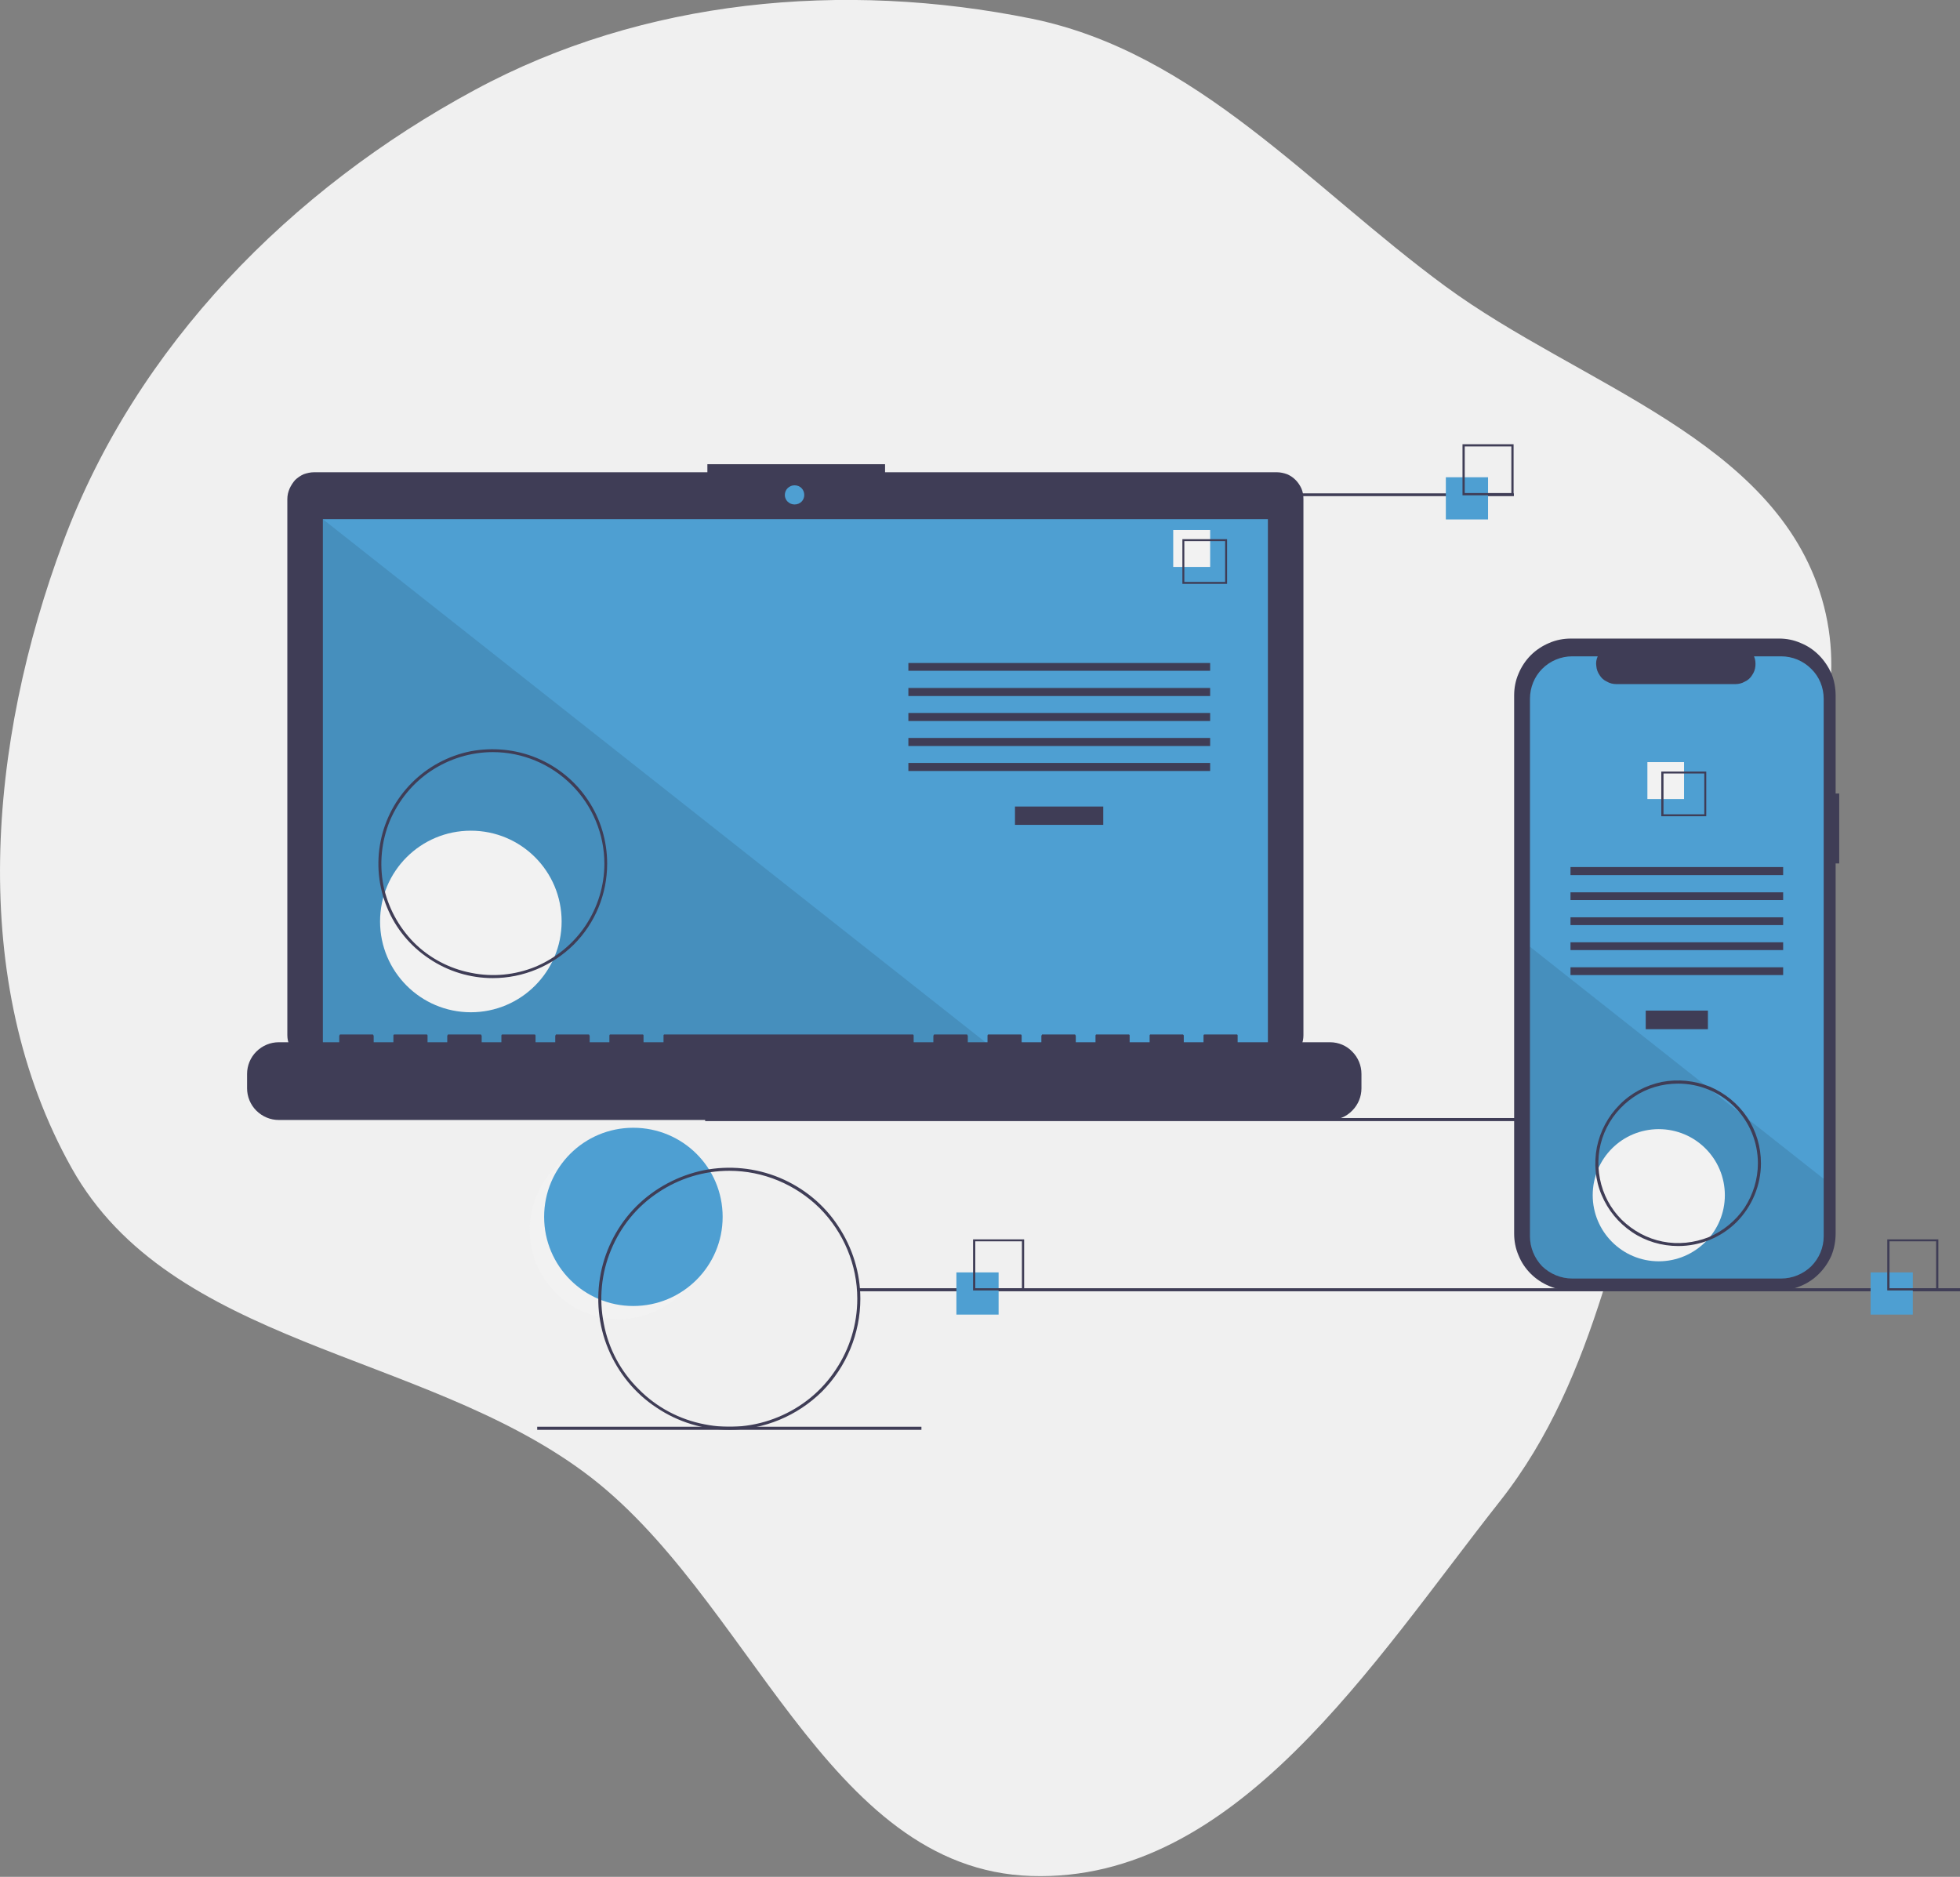
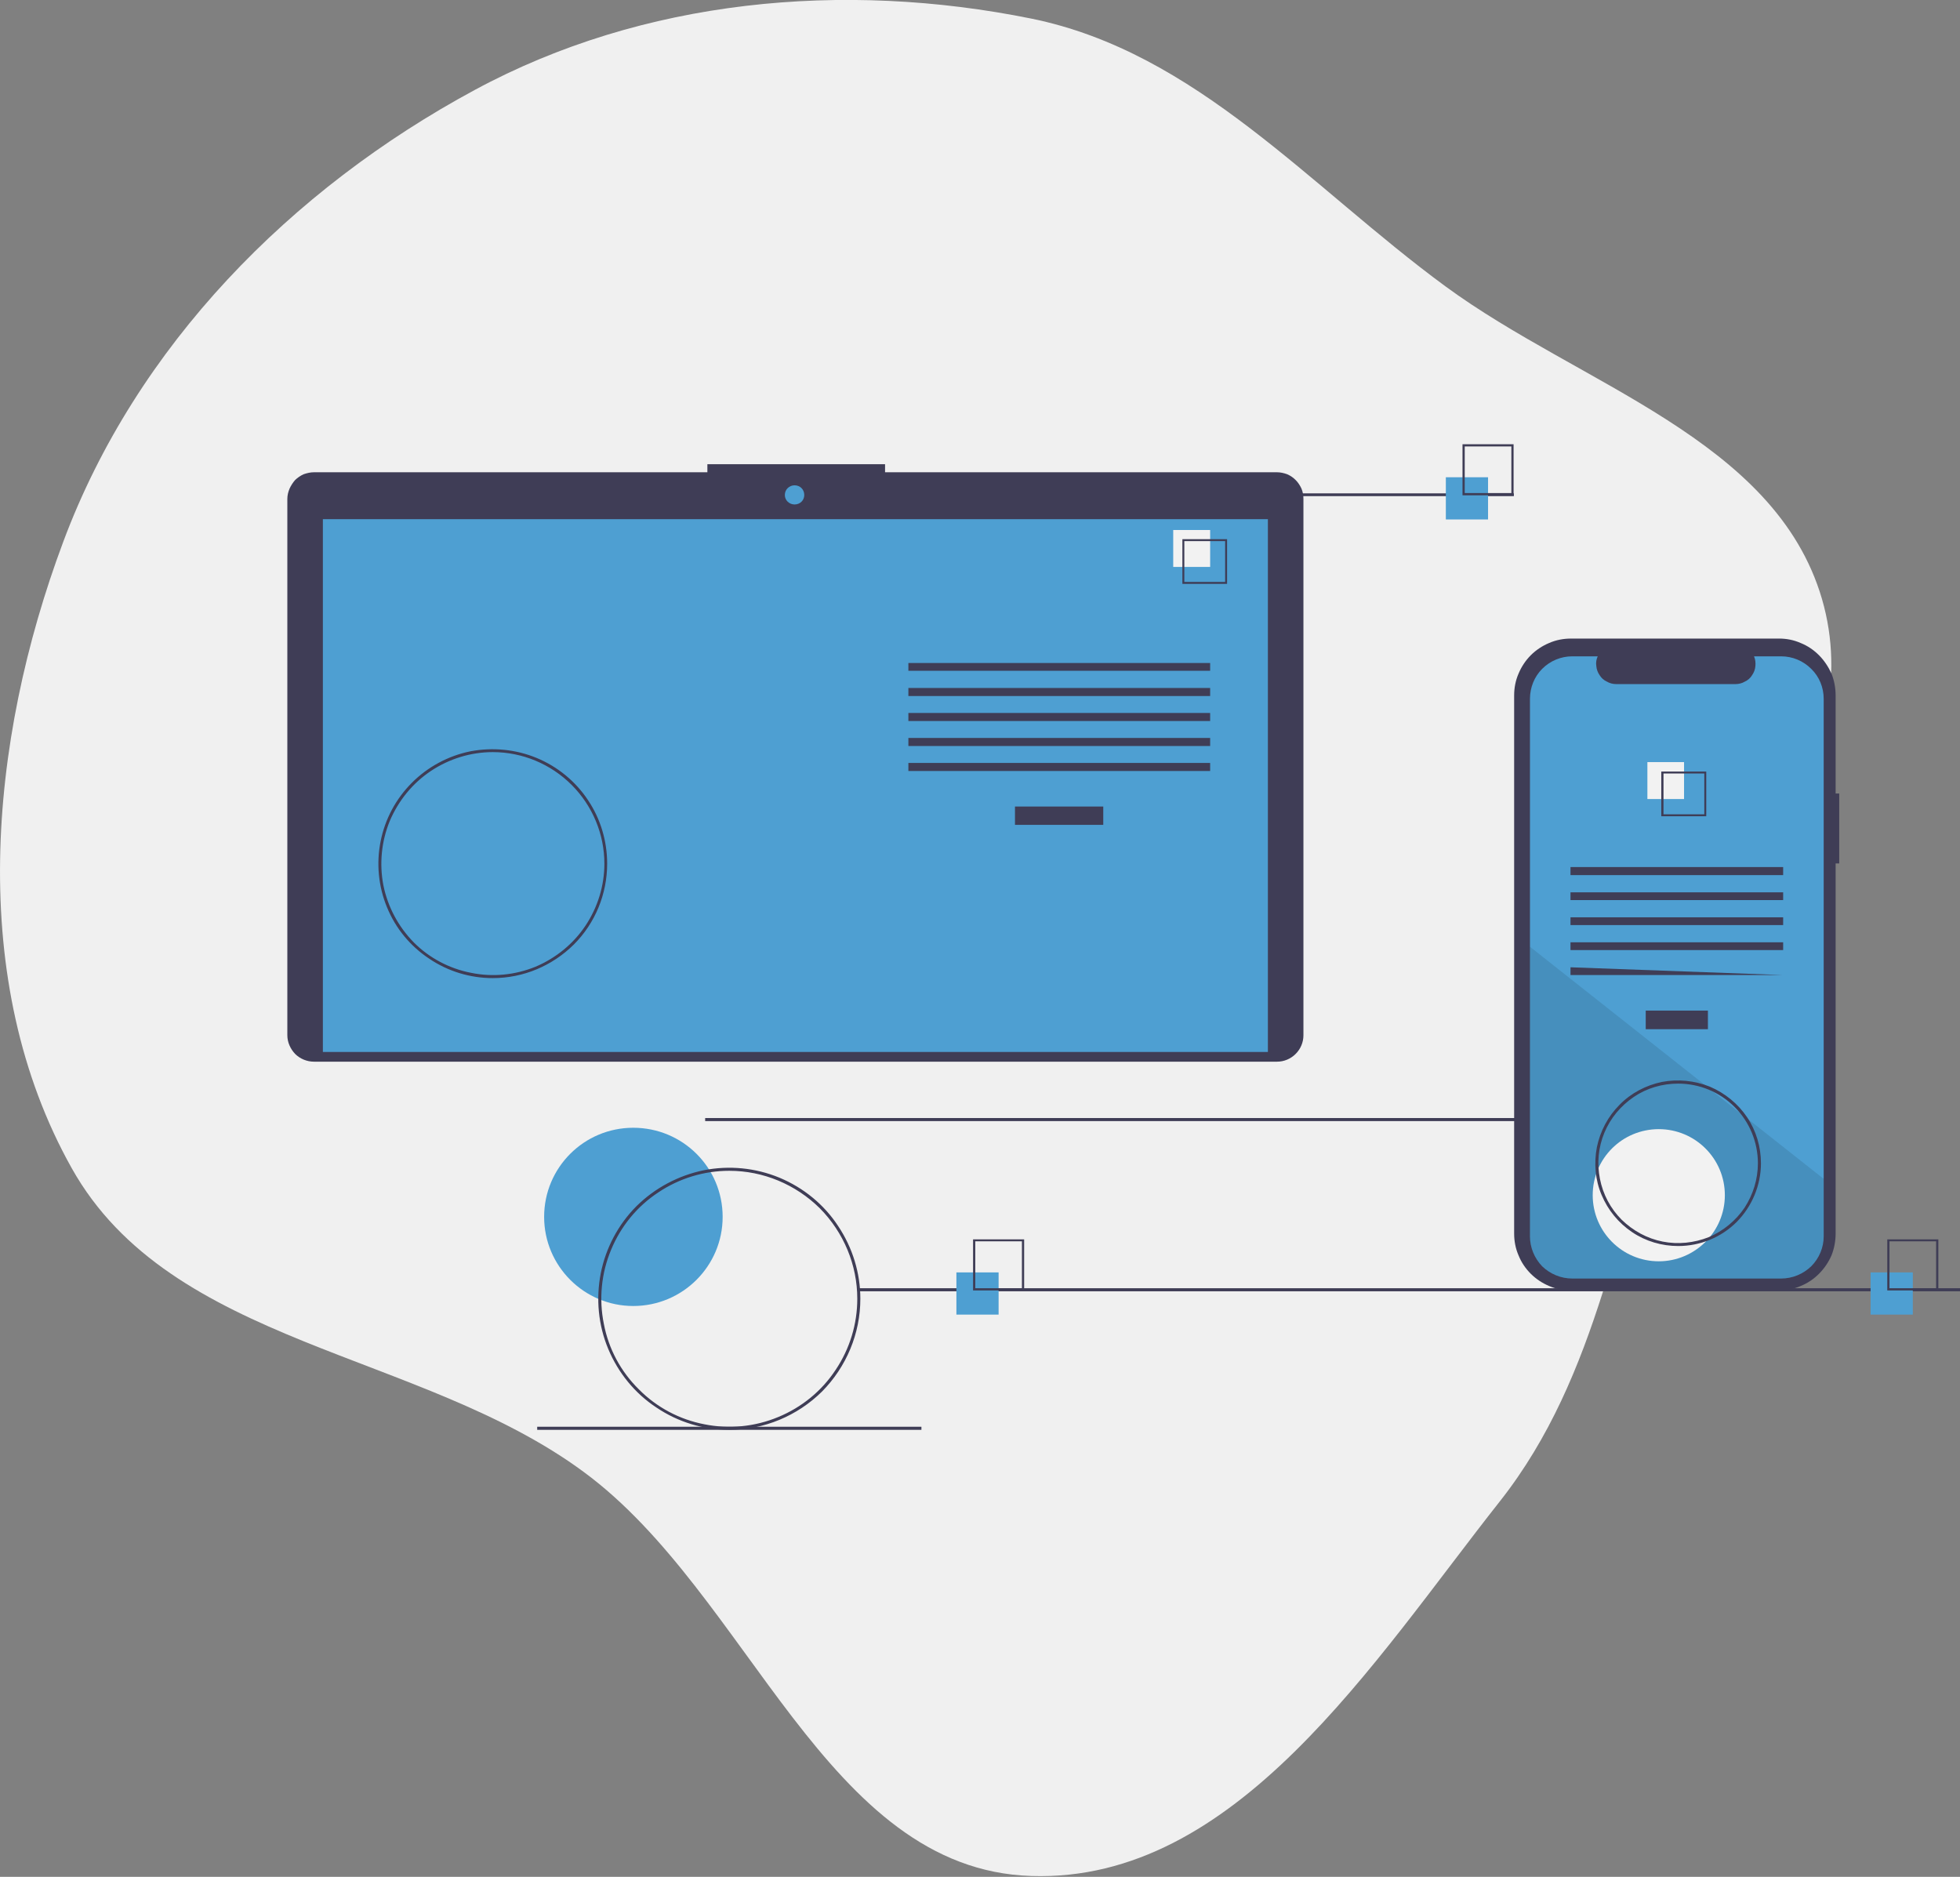
<svg xmlns="http://www.w3.org/2000/svg" version="1.2" viewBox="0 0 706 676" width="706" height="676">
  <rect x="0" y="0" width="706" height="676" fill="#808080" stroke="none" />
  <title>Vector-svg</title>
  <defs>
    <clipPath clipPathUnits="userSpaceOnUse" id="cp1">
      <path d="m89 160h618v355h-618z" />
    </clipPath>
  </defs>
  <style>
		.s0 { fill: #f0f0f0 } 
		.s1 { fill: #f2f2f2 } 
		.s2 { fill: #4e9fd2 } 
		.s3 { fill: #3f3d56 } 
		.s4 { opacity: .1;fill: #000000 } 
	</style>
  <path id="Layer" fill-rule="evenodd" class="s0" d="m371.5 6.7c59.4 12.1 100.2 60.5 149.1 96.4 48.6 35.7 118.8 54.9 135.7 112.7 16.8 57.8-34 110.9-54.2 167.5-19.4 54.4-26 112-61.8 157.4-45.8 58-95 137.4-168.8 135-74.2-2.3-101.4-101.5-161.2-145.5-59-43.6-148.7-45.5-184.5-109.5-37.7-67.3-30-153.4-3-225.6 26.3-70.5 82-127 148.2-162.7 60.7-32.8 132.8-39.4 200.5-25.7z" />
  <g id="Clip-Path" clip-path="url(#cp1)">
    <g id="Layer">
-       <path id="Layer" class="s1" d="m190.8 443c0-17.8 14.4-32.1 32.1-32.1 17.8 0 32.1 14.3 32.1 32.1 0 17.7-14.3 32.1-32.1 32.1-17.7 0-32.1-14.4-32.1-32.1z" />
      <path id="Layer" class="s2" d="m196 438.3c0-17.8 14.4-32.1 32.1-32.1 17.8 0 32.2 14.3 32.2 32.1 0 17.7-14.4 32.1-32.2 32.1-17.7 0-32.1-14.4-32.1-32.1z" />
      <path id="Layer" class="s3" d="m651.7 403.8h-397.7v-1.1h397.7z" />
      <path id="Layer" class="s3" d="m463.6 170.8c1.2 0.5 2.2 1.2 3.1 2.1 0.9 0.9 1.6 2 2.1 3.1 0.5 1.2 0.7 2.4 0.7 3.7v193.2c0 2.5-1 4.9-2.8 6.7-1.8 1.8-4.2 2.8-6.7 2.8h-346.9c-2.5 0-5-1-6.8-2.8-1.7-1.8-2.8-4.2-2.8-6.7v-193.2c0-1.3 0.3-2.5 0.8-3.7 0.5-1.1 1.2-2.2 2-3.1 0.9-0.9 2-1.6 3.1-2.1 1.2-0.4 2.4-0.7 3.7-0.7h141.7v-2.9h64v2.9h141.2c1.2 0 2.5 0.3 3.6 0.7z" />
      <path id="Layer" class="s2" d="m456.7 378.9h-340.4v-191.9h340.4z" />
      <path id="Layer" class="s2" d="m282.7 178.3c0-2 1.6-3.5 3.5-3.5 2 0 3.5 1.5 3.5 3.5 0 1.9-1.5 3.4-3.5 3.4-1.9 0-3.5-1.5-3.5-3.4z" />
-       <path id="Layer" class="s4" d="m359.4 378.9h-243.1v-191.9z" />
-       <path id="Layer" class="s1" d="m136.9 331.9c0-18.1 14.6-32.7 32.7-32.7 18.1 0 32.7 14.6 32.7 32.7 0 18-14.6 32.7-32.7 32.7-18.1 0-32.7-14.7-32.7-32.7z" />
      <path id="Layer" class="s3" d="m397.4 297.1h-31.8v-6.6h31.8z" />
      <path id="Layer" class="s3" d="m435.9 241.6h-108.7v-2.8h108.7z" />
      <path id="Layer" class="s3" d="m435.9 250.7h-108.7v-2.9h108.7z" />
      <path id="Layer" class="s3" d="m435.9 259.7h-108.7v-2.9h108.7z" />
      <path id="Layer" class="s3" d="m435.9 268.7h-108.7v-2.9h108.7z" />
      <path id="Layer" class="s3" d="m435.9 277.7h-108.7v-2.9h108.7z" />
      <path id="Layer" class="s1" d="m435.9 204.2h-13.3v-13.3h13.3z" />
      <path id="Layer" fill-rule="evenodd" class="s3" d="m442 210.3h-16.1v-16.1h16.1zm-15.4-0.7h14.7v-14.7h-14.7z" />
-       <path id="Layer" class="s3" d="m487.1 378.8c2.1 2.1 3.3 5 3.3 8v5.2c0 3-1.2 5.9-3.3 8-2.1 2.2-5 3.4-8 3.4h-378.7c-3 0-5.9-1.2-8.1-3.4-2.1-2.1-3.3-5-3.3-8v-5.2c0-3 1.2-5.9 3.3-8 2.2-2.2 5.1-3.4 8.1-3.4h21.8v-2.3q0-0.1 0.1-0.2 0-0.1 0.1-0.2 0-0.1 0.1-0.1 0.1 0 0.2 0h11.4q0.1 0 0.2 0 0 0 0.1 0.1 0.1 0.1 0.1 0.2 0.1 0.1 0.1 0.2v2.3h7.1v-2.3q0-0.1 0-0.2 0-0.1 0.1-0.2 0.1-0.1 0.2-0.1 0.1 0 0.1 0h11.4q0.1 0 0.2 0 0.1 0 0.2 0.1 0 0.1 0.1 0.2 0 0.1 0 0.2v2.3h7.1v-2.3q0-0.1 0.1-0.2 0-0.1 0.1-0.2 0-0.1 0.1-0.1 0.1 0 0.2 0h11.4q0.1 0 0.2 0 0.1 0 0.1 0.1 0.1 0.1 0.1 0.2 0.1 0.1 0.1 0.2v2.3h7.1v-2.3q0-0.1 0-0.2 0.1-0.1 0.1-0.2 0.1-0.1 0.2-0.1 0.1 0 0.2 0h11.3q0.1 0 0.2 0 0.1 0 0.2 0.1 0 0.1 0.1 0.2 0 0.1 0 0.2v2.3h7.1v-2.3q0-0.1 0.1-0.2 0-0.1 0.1-0.2 0-0.1 0.1-0.1 0.1 0 0.2 0h11.4q0.1 0 0.2 0 0.1 0 0.1 0.1 0.1 0.1 0.1 0.2 0.1 0.1 0.1 0.2v2.3h7.1v-2.3q0-0.1 0-0.2 0.1-0.1 0.1-0.2 0.1-0.1 0.2-0.1 0.1 0 0.2 0h11.4q0.1 0 0.1 0 0.1 0 0.2 0.1 0.1 0.1 0.1 0.2 0 0.1 0 0.2v2.3h7.2v-2.3q0-0.1 0-0.2 0-0.1 0.1-0.2 0.1-0.1 0.1-0.1 0.1 0 0.2 0h89.2q0.1 0 0.2 0 0.1 0 0.2 0.1 0 0.1 0.1 0.2 0 0.1 0 0.2v2.3h7.1v-2.3q0-0.1 0.1-0.2 0-0.1 0.1-0.2 0-0.1 0.1-0.1 0.1 0 0.2 0h11.4q0.1 0 0.2 0 0.1 0 0.1 0.1 0.1 0.1 0.1 0.2 0.1 0.1 0.1 0.2v2.3h7.1v-2.3q0-0.1 0-0.2 0.1-0.1 0.1-0.2 0.1-0.1 0.2-0.1 0.1 0 0.2 0h11.3q0.1 0 0.2 0 0.1 0 0.2 0.1 0 0.1 0.1 0.2 0 0.1 0 0.2v2.3h7.1v-2.3q0-0.1 0.1-0.2 0-0.1 0.1-0.2 0-0.1 0.1-0.1 0.1 0 0.2 0h11.4q0.1 0 0.2 0 0.1 0 0.1 0.1 0.1 0.1 0.1 0.2 0.1 0.1 0.1 0.2v2.3h7.1v-2.3q0-0.1 0-0.2 0.1-0.1 0.1-0.2 0.1-0.1 0.2-0.1 0.1 0 0.2 0h11.4q0.1 0 0.1 0 0.1 0 0.2 0.1 0.1 0.1 0.1 0.2 0 0.1 0 0.2v2.3h7.2v-2.3q0-0.1 0-0.2 0-0.1 0.1-0.2 0.1-0.1 0.1-0.1 0.1 0 0.2 0h11.4q0.1 0 0.2 0 0.1 0 0.1 0.1 0.1 0.1 0.2 0.2 0 0.1 0 0.2v2.3h7.1v-2.3q0-0.1 0-0.2 0.1-0.1 0.1-0.2 0.1-0.1 0.2-0.1 0.1 0 0.2 0h11.4q0.1 0 0.2 0 0 0 0.1 0.1 0.1 0.1 0.1 0.2 0 0.1 0 0.2v2.3h33.3c3 0 5.9 1.2 8 3.4z" />
      <path id="Layer" fill-rule="evenodd" class="s3" d="m177.5 352.3c-8.1 0-16.1-2.4-22.9-7-6.8-4.5-12.1-10.9-15.2-18.5-3.1-7.5-3.9-15.8-2.3-23.8 1.6-8 5.5-15.3 11.3-21.1 5.7-5.7 13.1-9.7 21.1-11.3 8-1.5 16.3-0.7 23.8 2.4 7.5 3.1 14 8.4 18.5 15.2 4.5 6.7 6.9 14.7 6.9 22.9 0 10.9-4.3 21.4-12 29.1-7.8 7.7-18.2 12.1-29.2 12.1zm0-81.4c-7.9 0-15.7 2.4-22.3 6.8-6.6 4.4-11.7 10.7-14.8 18-3 7.3-3.8 15.4-2.3 23.2 1.6 7.8 5.4 14.9 11 20.6 5.6 5.6 12.8 9.4 20.6 10.9 7.8 1.6 15.8 0.8 23.2-2.2 7.3-3.1 13.6-8.2 18-14.8 4.4-6.6 6.8-14.4 6.8-22.3 0-10.7-4.3-20.9-11.8-28.4-7.5-7.5-17.7-11.8-28.4-11.8z" />
      <path id="Layer" class="s3" d="m545.3 178.7h-138.3v-1h138.3z" />
      <path id="Layer" class="s3" d="m707 465.1h-397.7v-1.1h397.7z" />
      <path id="Layer" class="s3" d="m331.9 515h-138.4v-1.1h138.4z" />
      <path id="Layer" class="s2" d="m359.7 473.5h-15.2v-15.2h15.2z" />
      <path id="Layer" fill-rule="evenodd" class="s3" d="m368.9 464.8h-18.4v-18.4h18.4zm-17.6-0.8h16.8v-16.9h-16.8z" />
      <path id="Layer" class="s2" d="m536 187.1h-15.2v-15.2h15.2z" />
      <path id="Layer" fill-rule="evenodd" class="s3" d="m545.2 178.4h-18.4v-18.4h18.4zm-17.6-0.8h16.8v-16.8h-16.8z" />
      <path id="Layer" class="s2" d="m689 473.5h-15.2v-15.2h15.2z" />
      <path id="Layer" fill-rule="evenodd" class="s3" d="m698.2 464.8h-18.4v-18.4h18.4zm-17.6-0.8h16.8v-16.9h-16.8z" />
      <path id="Layer" class="s3" d="m662.5 311h-1.3v133.3c0 2.7-0.5 5.4-1.5 7.9-1.1 2.5-2.6 4.7-4.5 6.6-1.9 1.9-4.1 3.4-6.6 4.4-2.5 1.1-5.1 1.6-7.8 1.6h-74.9c-2.7 0-5.4-0.5-7.9-1.6-2.4-1-4.7-2.5-6.6-4.4-1.9-1.9-3.4-4.1-4.4-6.6-1.1-2.5-1.6-5.2-1.6-7.9v-193.8c0-2.7 0.5-5.4 1.6-7.9 1-2.4 2.5-4.7 4.4-6.6 1.9-1.9 4.2-3.4 6.6-4.4 2.5-1.1 5.2-1.6 7.9-1.6h74.9c2.7 0 5.3 0.5 7.8 1.6 2.5 1 4.7 2.5 6.6 4.4 1.9 1.9 3.4 4.2 4.5 6.6 1 2.5 1.5 5.2 1.5 7.9v35.3h1.3z" />
      <path id="Layer" class="s2" d="m656.9 251.7v193.6c0 4-1.6 7.9-4.5 10.8-2.9 2.8-6.8 4.4-10.8 4.4h-75.3c-4 0-7.9-1.6-10.8-4.4-2.8-2.9-4.4-6.8-4.4-10.8v-193.6c0-4.1 1.6-8 4.4-10.8 2.9-2.9 6.8-4.5 10.8-4.5h9.2c-0.5 1.1-0.7 2.3-0.5 3.5 0.1 1.2 0.5 2.3 1.2 3.3 0.6 1 1.5 1.8 2.6 2.3 1 0.6 2.2 0.9 3.4 0.9h42.9c1.2 0 2.4-0.3 3.4-0.9 1.1-0.5 2-1.3 2.6-2.3 0.7-1 1.1-2.1 1.2-3.3 0.1-1.2 0-2.4-0.5-3.5h9.8c4 0 7.9 1.6 10.8 4.5 2.9 2.8 4.5 6.7 4.5 10.8z" />
      <path id="Layer" class="s3" d="m615.2 370.7h-22.4v-6.7h22.4z" />
      <path id="Layer" class="s3" d="m642.3 315.2h-76.6v-2.9h76.6z" />
      <path id="Layer" class="s3" d="m642.3 324.2h-76.6v-2.8h76.6z" />
      <path id="Layer" class="s3" d="m642.3 333.2h-76.6v-2.8h76.6z" />
      <path id="Layer" class="s3" d="m642.3 342.2h-76.6v-2.8h76.6z" />
-       <path id="Layer" class="s3" d="m642.3 351.2h-76.6v-2.8h76.6z" />
+       <path id="Layer" class="s3" d="m642.3 351.2h-76.6v-2.8z" />
      <path id="Layer" class="s1" d="m606.6 287.8h-13.2v-13.3h13.2z" />
      <path id="Layer" fill-rule="evenodd" class="s3" d="m614.6 277.9v16.1h-16.2v-16.1zm-0.7 0.7h-14.7v14.7h14.7z" />
      <path id="Layer" class="s4" d="m656.9 424.6v20.7c0 4-1.6 7.9-4.5 10.8-2.9 2.8-6.8 4.4-10.8 4.4h-75.3c-4 0-7.9-1.6-10.8-4.4-2.8-2.9-4.4-6.8-4.4-10.8v-104.3l63.4 50.1 1 0.9 11.8 9.3 1.1 0.8z" />
      <path id="Layer" class="s1" d="m573.7 430.5c0-13.2 10.6-23.8 23.8-23.8 13.1 0 23.8 10.6 23.8 23.8 0 13.1-10.7 23.8-23.8 23.8-13.2 0-23.8-10.7-23.8-23.8z" />
      <path id="Layer" fill-rule="evenodd" class="s3" d="m262.7 515c-9.3 0-18.5-2.8-26.2-8-7.8-5.1-13.8-12.5-17.4-21.1-3.6-8.6-4.5-18.1-2.7-27.3 1.8-9.1 6.3-17.6 12.9-24.2 6.6-6.5 15-11 24.2-12.9 9.1-1.8 18.6-0.9 27.3 2.7 8.6 3.6 16 9.6 21.1 17.4 5.2 7.8 8 16.9 8 26.2 0 12.5-5 24.5-13.8 33.4-8.9 8.8-20.9 13.8-33.4 13.8zm0-93.3c-9.1 0-18 2.7-25.6 7.8-7.6 5-13.5 12.2-17 20.7-3.5 8.4-4.4 17.7-2.6 26.6 1.7 9 6.1 17.2 12.6 23.6 6.4 6.5 14.7 10.9 23.6 12.6 8.9 1.8 18.2 0.9 26.6-2.6 8.5-3.5 15.7-9.4 20.7-17 5.1-7.6 7.8-16.5 7.8-25.6 0-12.2-4.9-23.9-13.5-32.6-8.7-8.6-20.4-13.5-32.6-13.5z" />
      <path id="Layer" fill-rule="evenodd" class="s3" d="m604.5 448.8c-5.9 0-11.7-1.7-16.6-5-4.9-3.3-8.7-7.9-11-13.4-2.3-5.4-2.8-11.4-1.7-17.2 1.2-5.8 4-11.1 8.2-15.3 4.1-4.2 9.5-7 15.2-8.2 5.8-1.1 11.8-0.5 17.3 1.7 5.4 2.3 10.1 6.1 13.4 11 3.3 4.9 5 10.7 5 16.6 0 7.9-3.2 15.5-8.7 21.1-5.6 5.6-13.2 8.7-21.1 8.7zm0-58.5c-5.7 0-11.3 1.6-16 4.8-4.7 3.2-8.4 7.6-10.6 12.9-2.2 5.3-2.7 11-1.6 16.6 1.1 5.6 3.8 10.7 7.8 14.7 4.1 4 9.2 6.8 14.8 7.9 5.5 1.1 11.3 0.5 16.6-1.6 5.2-2.2 9.7-5.9 12.9-10.6 3.1-4.8 4.8-10.3 4.8-16 0-7.6-3-14.9-8.4-20.3-5.4-5.4-12.7-8.4-20.3-8.4z" />
    </g>
  </g>
</svg>